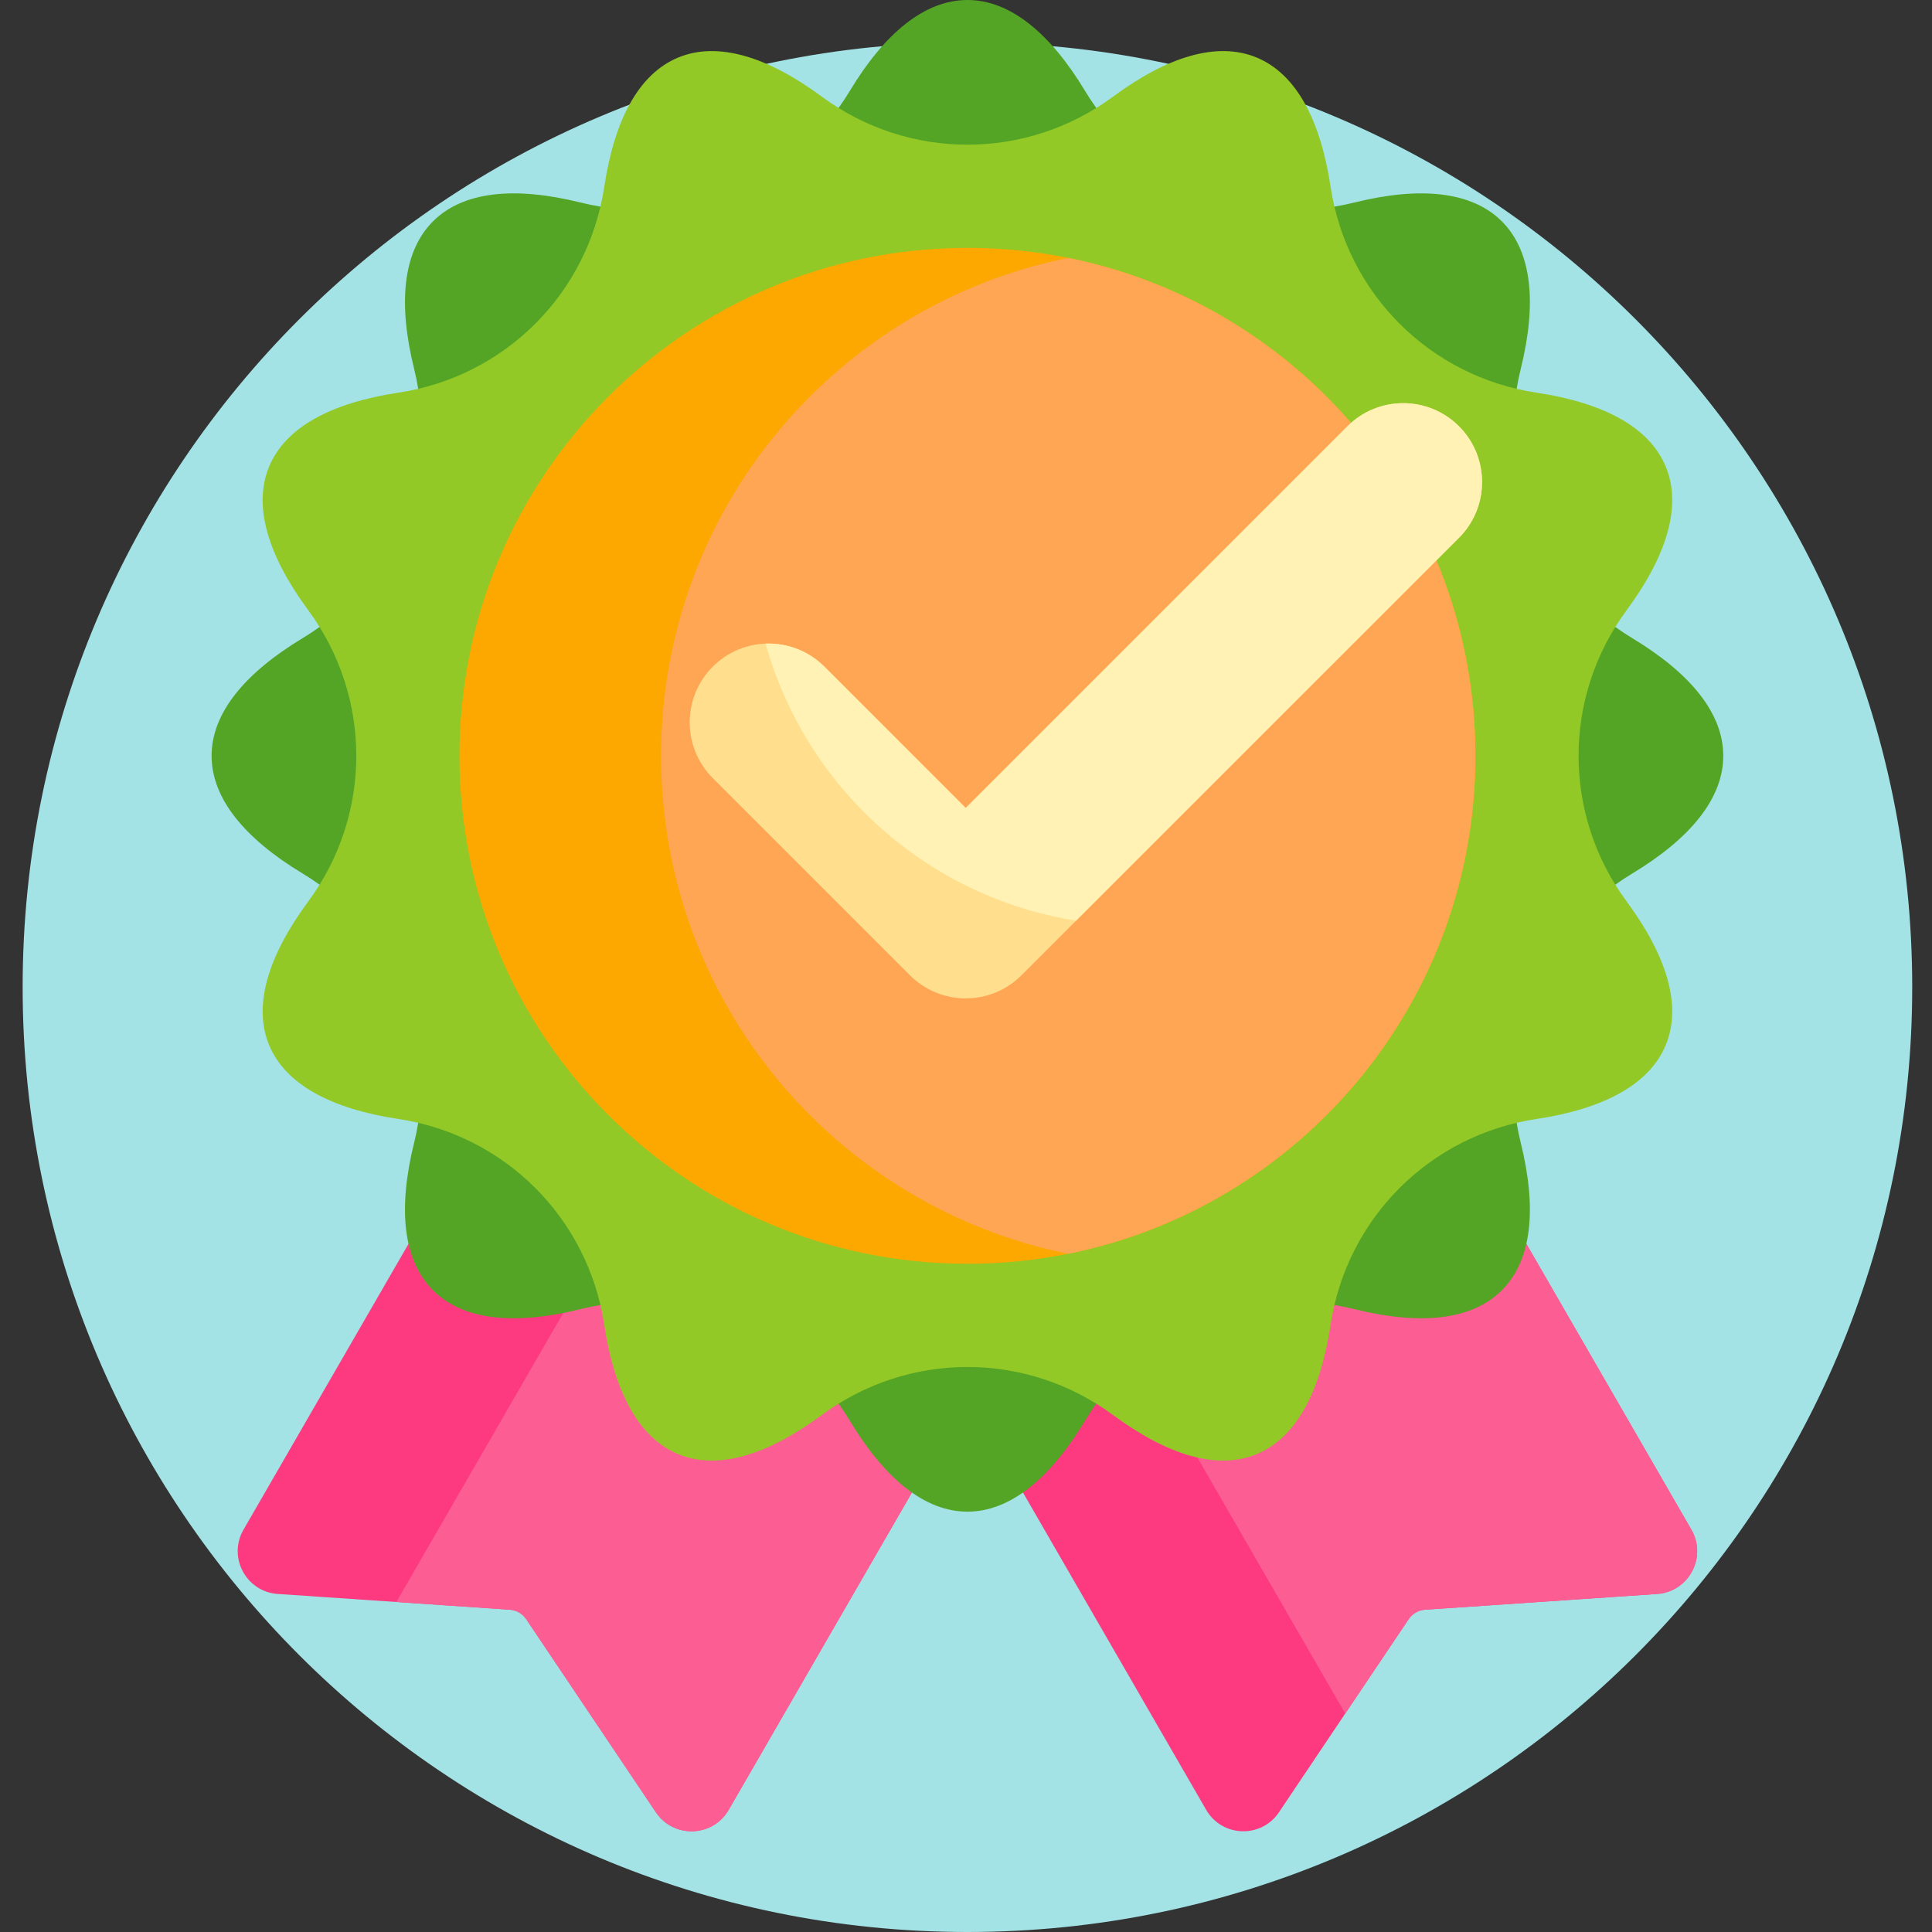
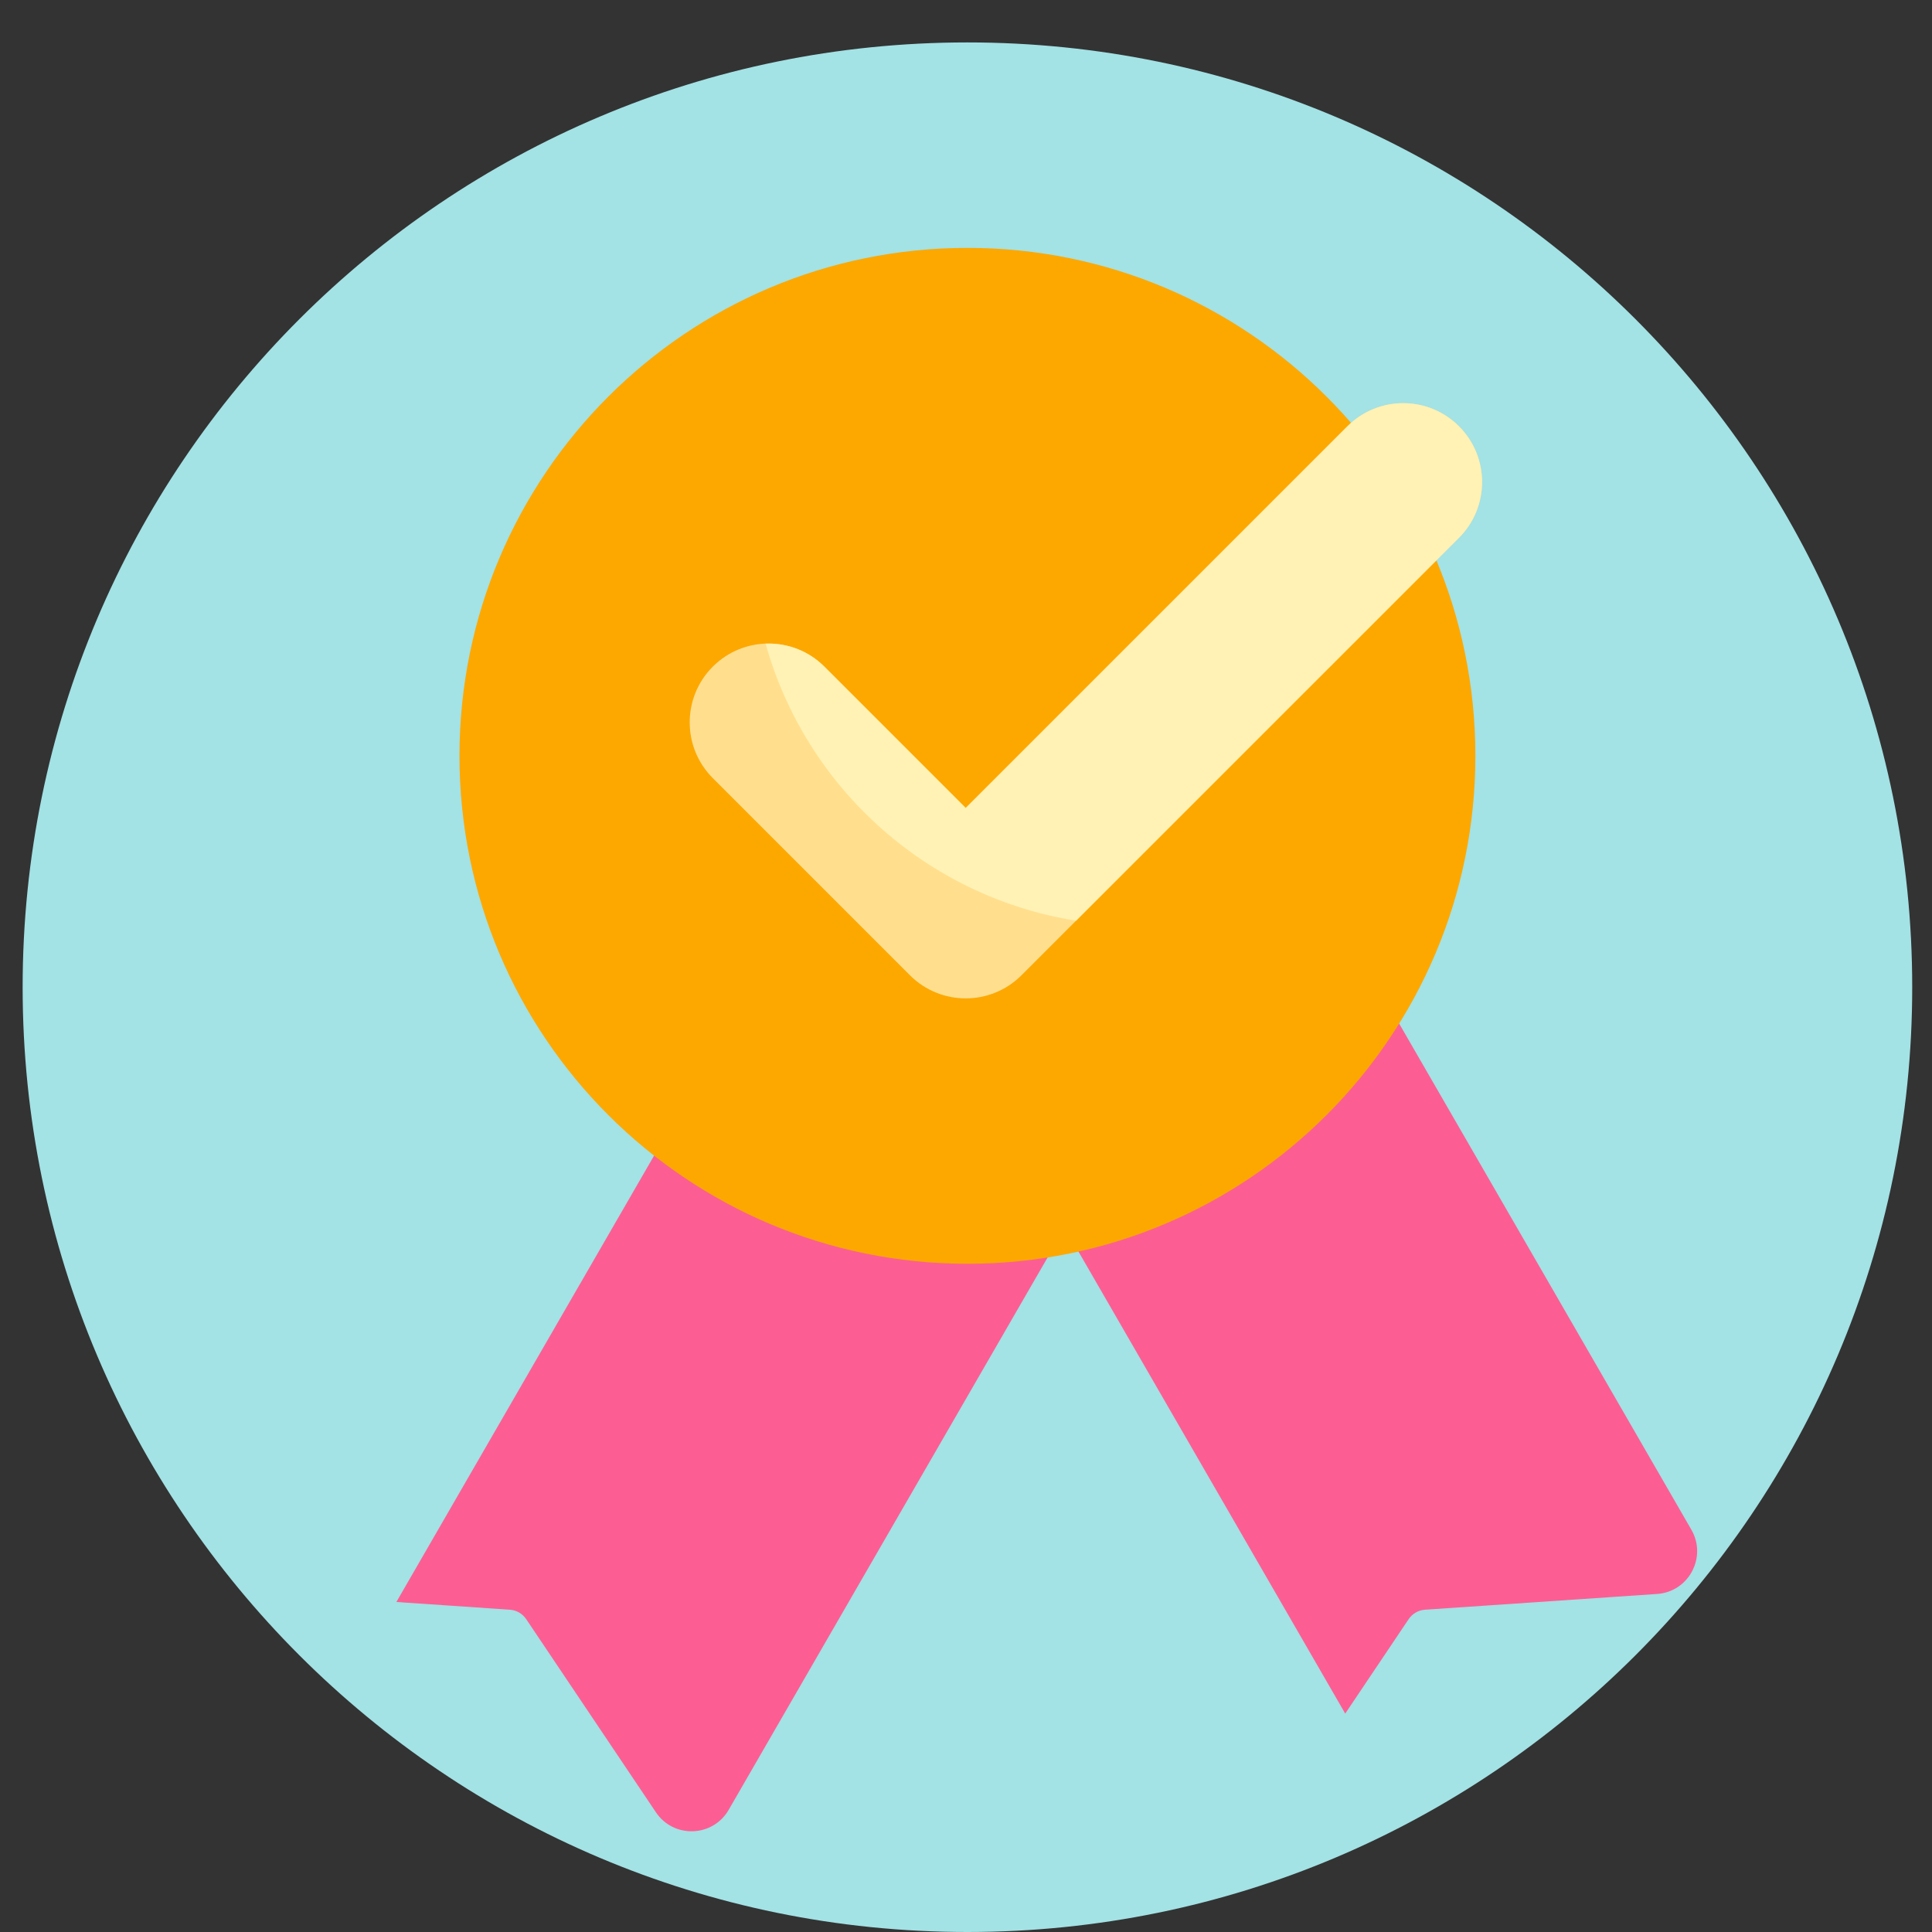
<svg xmlns="http://www.w3.org/2000/svg" height="512pt" viewBox="-6 0 512 512" width="512pt">
  <rect x="-6" y="0" width="512" height="512" fill="#333333" stroke="none" />
  <path d="m500.758 261.621c0 138.281-112.098 250.379-250.379 250.379s-250.379-112.098-250.379-250.379 112.098-250.379 250.379-250.379 250.379 112.098 250.379 250.379zm0 0" fill="#a3e2e5" />
-   <path d="m433.148 422.414-61.508 4.176c-1.754.121-3.355 1.043-4.336 2.504l-34.371 51.18c-4.691 6.984-15.082 6.633-19.289-.656l-63.266-109.574-63.266 109.574c-4.207 7.289-14.598 7.641-19.289.656l-34.371-51.18c-.98-1.461-2.582-2.383-4.336-2.504l-61.508-4.176c-8.395-.57-13.285-9.746-9.078-17.035l145.543-252.086 46.305 26.734 46.305-26.734 145.543 252.086c4.207 7.289-.684 16.465-9.078 17.035zm0 0" fill="#fd3980" />
  <path d="m433.148 422.414-61.508 4.176c-1.754.121-3.355 1.043-4.336 2.504l-16.805 25.023-74.332-128.746-89.055 154.246c-4.207 7.289-14.598 7.641-19.289.656l-34.371-51.18c-.98-1.461-2.582-2.383-4.336-2.504l-30.074-2.043 117.195-202.98-9.453-16.371 28.355-16.371 7.617-13.195 7.621 4.398 46.305-26.734 145.543 252.086c4.207 7.289-.684 16.465-9.078 17.035zm0 0" fill="#fc5e93" />
-   <path d="m426.559 231.492c-24.512 14.77-36.438 43.559-29.551 71.336 4.324 17.438 2.992 31.129-4.992 39.109-7.984 7.984-21.676 9.316-39.109 4.996-27.777-6.887-56.57 5.039-71.34 29.551-9.273 15.383-19.898 24.121-31.188 24.121-11.289 0-21.914-8.738-31.188-24.121-14.77-24.512-43.562-36.438-71.336-29.551-17.438 4.324-31.129 2.992-39.113-4.996-7.984-7.98-9.316-21.672-4.992-39.109 6.887-27.777-5.039-56.566-29.551-71.34-15.383-9.27-24.125-19.895-24.125-31.184 0-11.293 8.742-21.914 24.125-31.188 24.512-14.773 36.438-43.562 29.551-71.34-4.324-17.434-2.992-31.125 4.992-39.109 7.984-7.984 21.676-9.316 39.113-4.996 27.773 6.887 56.566-5.039 71.336-29.547 9.273-15.387 19.898-24.125 31.188-24.125 11.289 0 21.914 8.738 31.188 24.125 14.77 24.508 43.562 36.434 71.34 29.551 17.434-4.324 31.125-2.992 39.109 4.992s9.316 21.676 4.996 39.109c-6.887 27.777 5.039 56.57 29.547 71.34 15.387 9.27 24.125 19.895 24.125 31.188 0 11.289-8.738 21.914-24.125 31.188zm0 0" fill="#54a525" />
-   <path d="m425.082 161.695c-16.992 23.027-16.992 54.191 0 77.215 10.668 14.457 14.676 27.613 10.355 38.047-4.32 10.43-16.461 16.902-34.223 19.578-28.297 4.27-50.332 26.305-54.602 54.602-2.68 17.762-9.148 29.902-19.582 34.223-10.43 4.32-23.59.312-38.043-10.355-23.027-16.988-54.188-16.988-77.215 0-14.457 10.668-27.613 14.676-38.047 10.355-10.43-4.32-16.898-16.461-19.578-34.223-4.27-28.297-26.305-50.332-54.602-54.602-17.762-2.676-29.902-9.148-34.223-19.578-4.32-10.434-.312-23.59 10.355-38.047 16.992-23.023 16.992-54.188 0-77.215-10.668-14.453-14.676-27.613-10.355-38.043 4.32-10.434 16.461-16.902 34.223-19.582 28.297-4.266 50.332-26.301 54.602-54.598 2.68-17.766 9.148-29.902 19.578-34.223 10.434-4.32 23.59-.312 38.047 10.352 23.027 16.992 54.191 16.992 77.215 0 14.453-10.664 27.613-14.672 38.043-10.352 10.434 4.32 16.902 16.457 19.582 34.223 4.27 28.297 26.305 50.332 54.602 54.598 17.762 2.68 29.902 9.148 34.223 19.582 4.32 10.43.312 23.59-10.355 38.043zm0 0" fill="#92c927" />
  <path d="m115.766 200.305c0-74.344 60.27-134.613 134.613-134.613s134.613 60.27 134.613 134.613-60.27 134.609-134.613 134.609-134.613-60.266-134.613-134.609zm0 0" fill="#fda800" />
-   <path d="m384.992 200.305c0 65.195-46.352 119.562-107.898 131.957-61.547-12.395-107.898-66.762-107.898-131.957 0-65.199 46.352-119.566 107.898-131.957 61.547 12.391 107.898 66.758 107.898 131.957zm0 0" fill="#ffa655" />
  <path d="m380.637 142.52-115.938 115.938c-4.082 4.082-9.43 6.121-14.777 6.121s-10.695-2.039-14.777-6.121l-52.242-52.242c-8.164-8.16-8.164-21.395 0-29.555 8.16-8.16 21.391-8.16 29.555 0l37.465 37.469 101.16-101.16c8.168-8.16 21.395-8.16 29.559 0 8.156 8.16 8.156 21.391-.004 29.551zm0 0" fill="#ffdf8e" />
  <path d="m196.898 170.578c5.605-.211 11.277 1.805 15.559 6.082l37.465 37.469 101.16-101.16c8.168-8.16 21.395-8.16 29.559 0 8.16 8.16 8.16 21.395 0 29.555l-101.473 101.469c-39.633-6.309-71.668-35.391-82.27-73.414zm0 0" fill="#fff2b4" />
</svg>